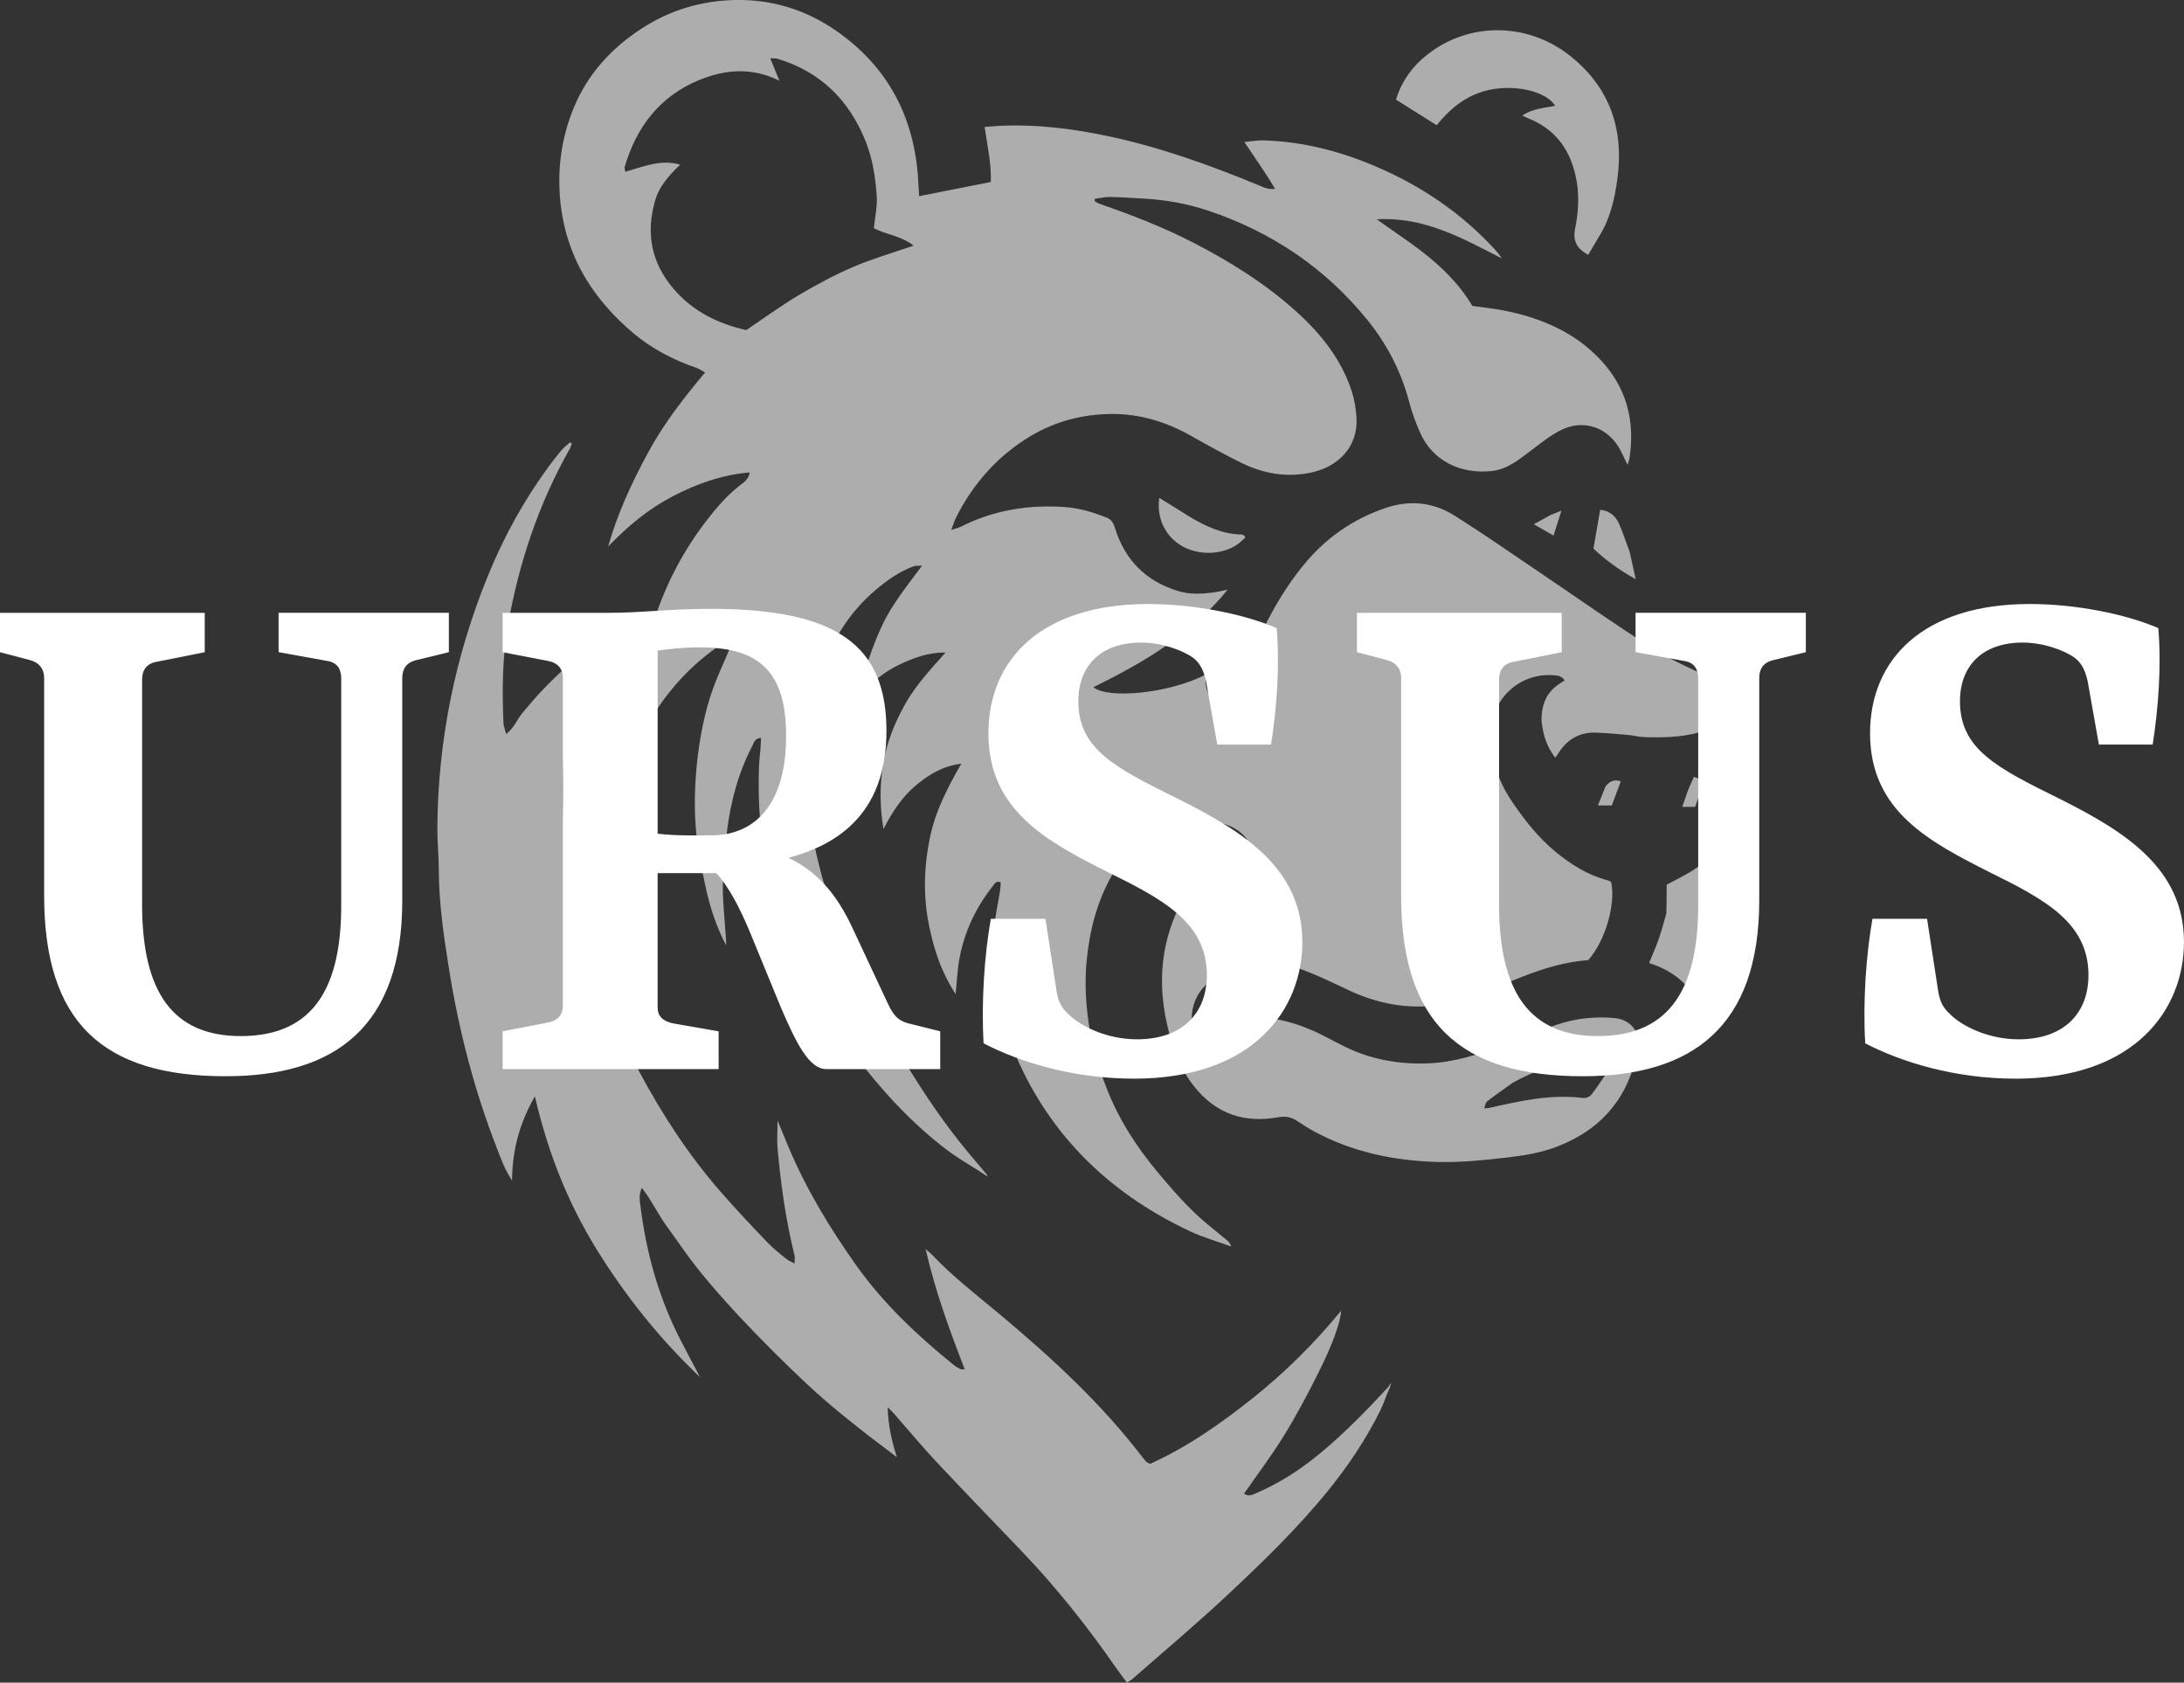
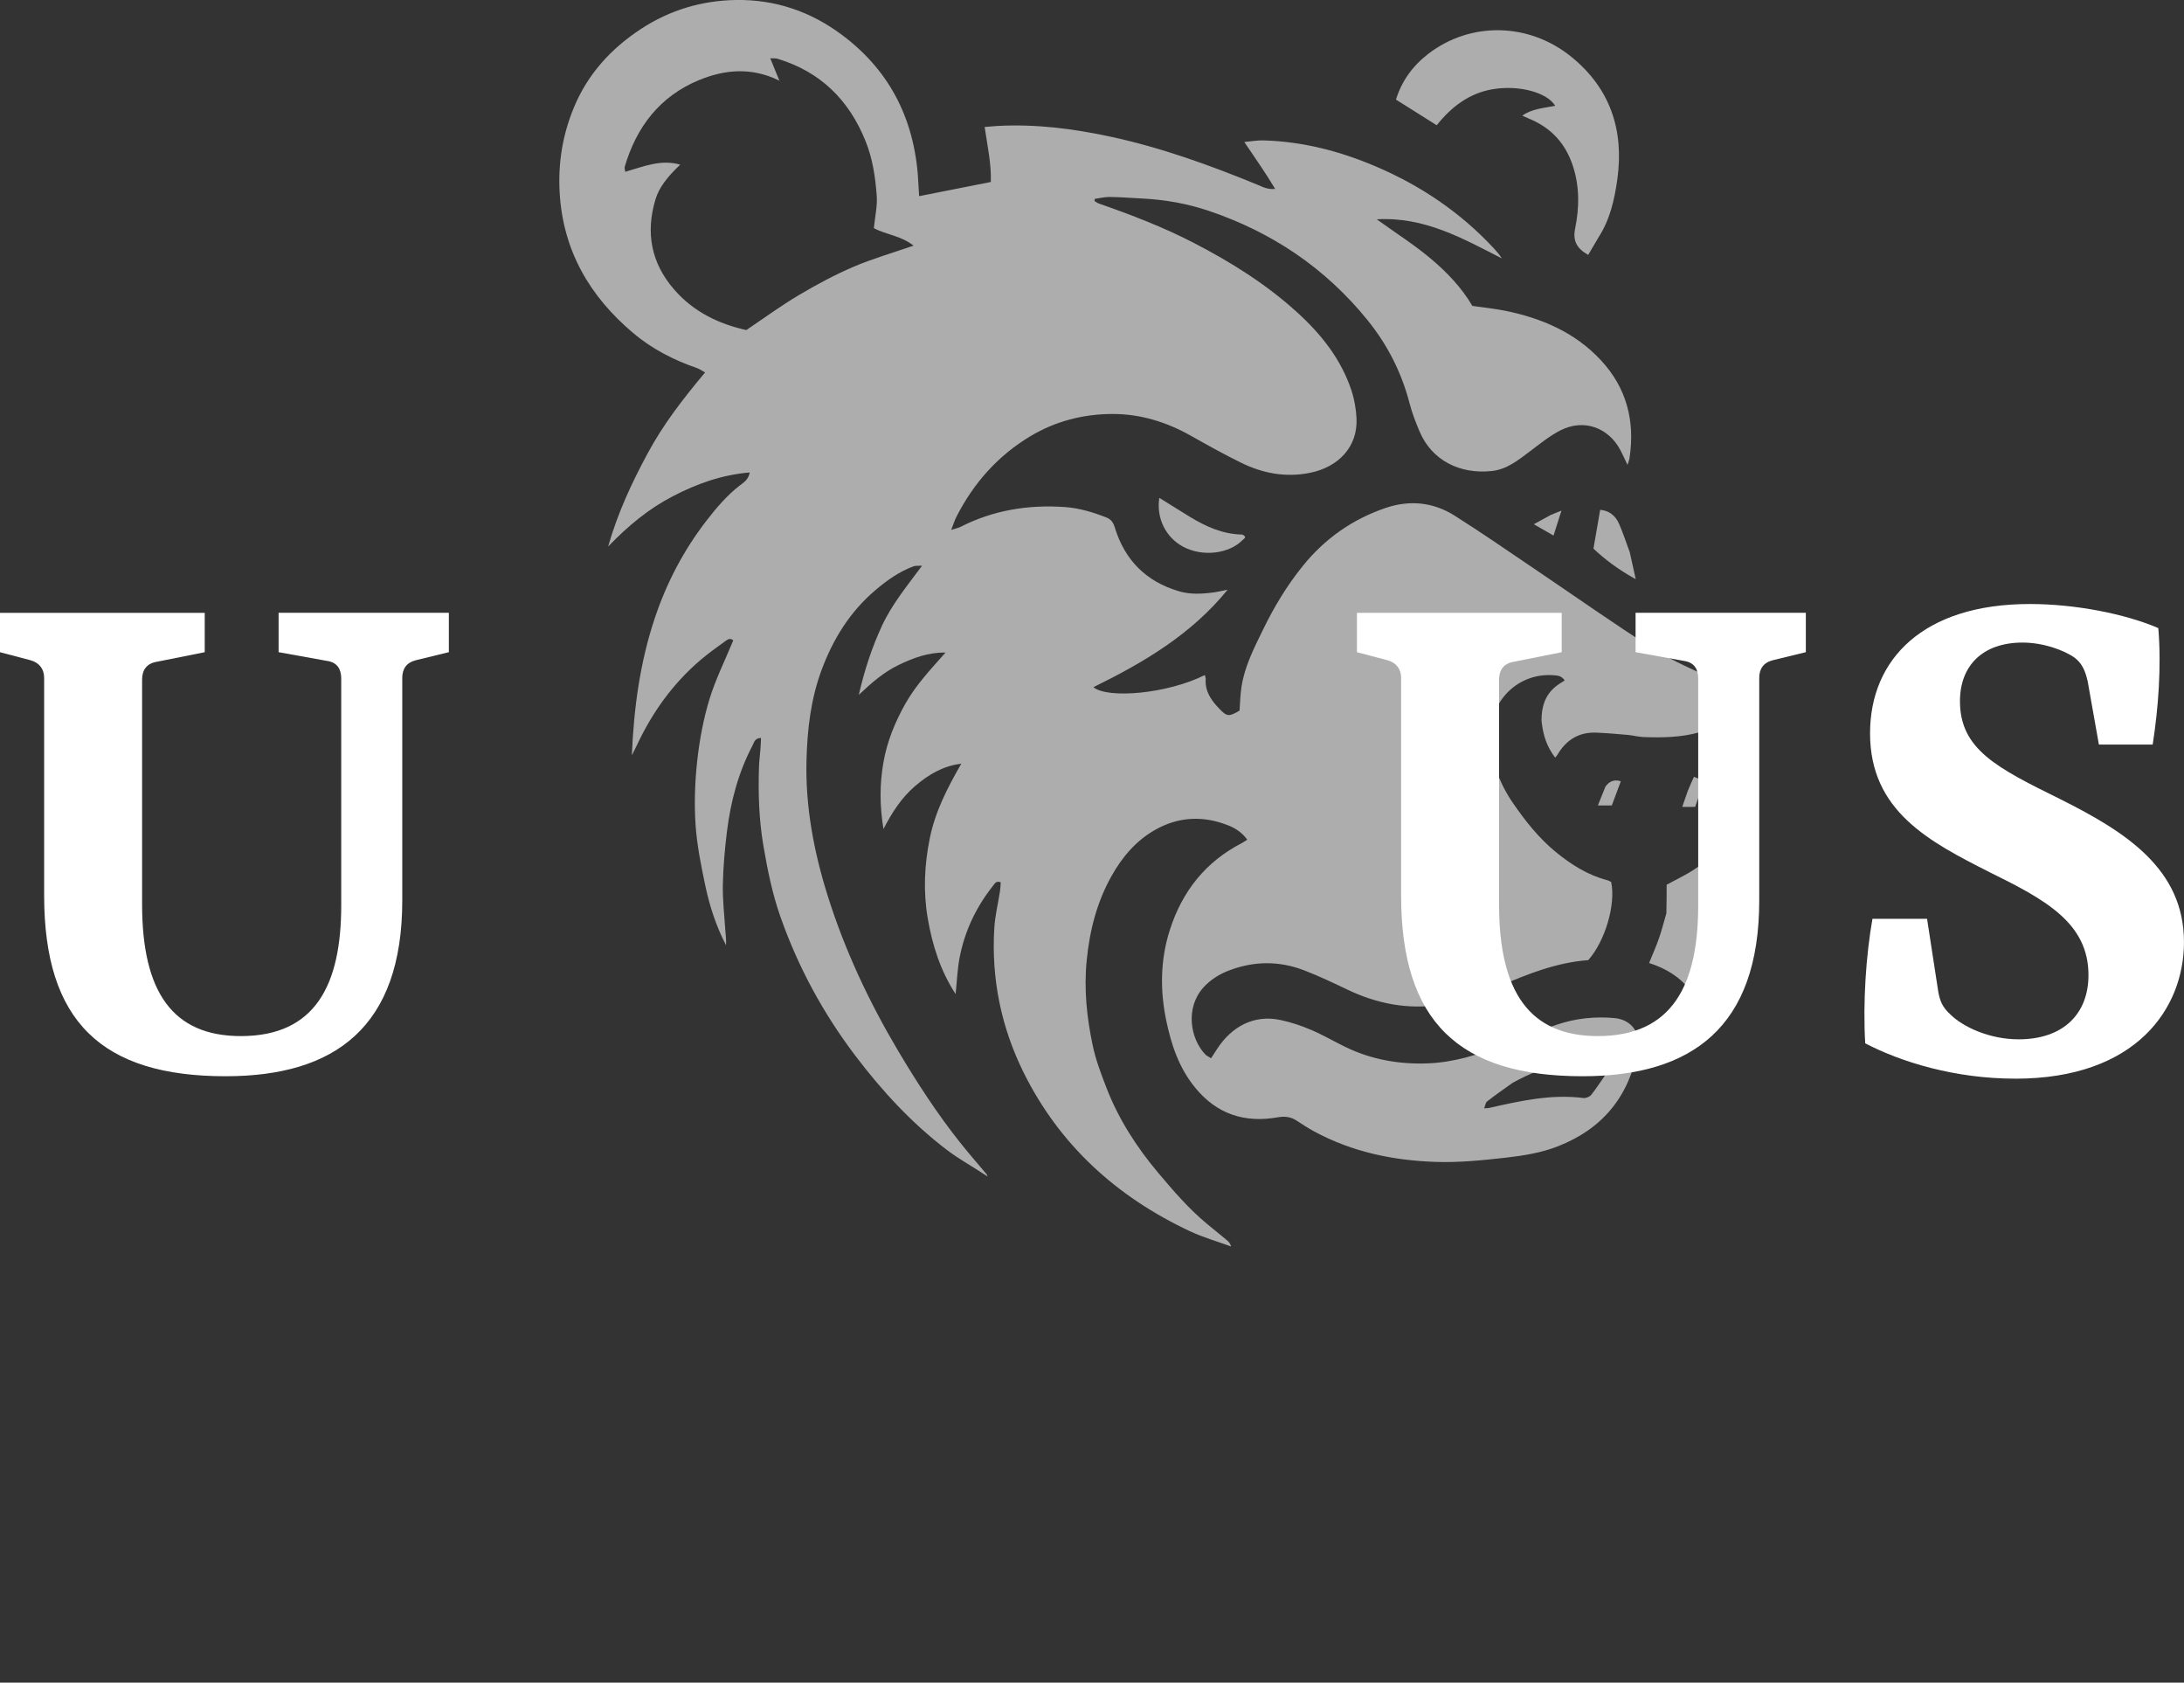
<svg xmlns="http://www.w3.org/2000/svg" viewBox="0 0 796.46 613.46" data-sanitized-data-name="Layer 2" data-name="Layer 2" id="Layer_2">
  <rect x="0" y="0" width="796.46" height="613.46" fill="#333333" stroke="none" />
  <defs>
    <style>
      .cls-1 {
        opacity: .6;
      }

      .cls-2 {
        fill: #fff;
        stroke-width: 0px;
      }
    </style>
  </defs>
  <g data-sanitized-data-name="Layer 1" data-name="Layer 1" id="Layer_1-2">
    <g>
      <g>
        <path d="M163.69,223.42v14.35l-12.01,2.93c-3.51.88-4.98,3.22-4.98,6.44v81.11c0,46.27-24.6,64.13-64.42,64.13-45.09,0-66.18-19.91-66.18-65.88v-79.35c0-3.22-1.76-5.56-4.98-6.44l-11.13-2.93v-14.35h74.67v14.35l-17.57,3.51c-3.51.59-5.27,2.93-5.27,6.44v81.99c0,31.92,11.13,48.02,36.02,48.02,27.23,0,36.6-18.74,36.6-47.73v-82.58c0-3.51-1.46-5.86-4.98-6.44l-17.86-3.22v-14.35h62.08Z" class="cls-2" />
-         <path d="M183.3,389.75v-13.76l16.69-3.22c3.22-.59,5.27-2.64,5.27-6.15v-119.47c0-3.51-2.05-5.56-5.27-6.15l-16.69-3.22v-14.35h38.36c12.59,0,22.55-1.46,37.48-1.46,45.97,0,64.13,13.18,64.13,44.51s-19.33,41.87-35.72,46.27c10.25,4.98,17.28,12.59,23.43,25.77l12.88,27.53c2.34,4.98,4.39,6.44,8.49,7.32l10.54,2.64v13.76h-41.58c-6.15,0-10.83-9.08-16.69-22.84l-10.83-26.35c-4.1-9.96-8.2-17.57-12.59-22.25h-21.38v48.9c0,3.22,1.76,4.98,5.56,5.86l16.69,2.93v13.76h-78.77ZM239.82,303.95c7.03.88,16.4.59,20.21.59,15.23-.29,26.65-11.13,26.65-36.31,0-22.55-9.08-32.21-31.33-32.21-5.86,0-11.71.59-15.52,1.17v66.76Z" class="cls-2" />
-         <path d="M413.46,393.26c-22.25,0-41.87-6.15-54.76-12.88-.88-14.93.29-32.21,2.64-45.39h19.91l4.1,26.65c.59,3.22,1.46,5.56,4.39,8.2,4.39,4.39,14.06,9.08,24.89,9.08,16.4,0,25.48-9.37,25.48-23.43,0-19.03-15.81-27.53-36.02-37.48-21.96-11.13-43.63-22.25-43.63-50.66,0-26.94,19.33-47.14,58.27-47.14,16.4,0,34.55,3.51,46.85,8.78,1.17,14.06,0,29.28-2.05,42.46h-19.62l-4.1-23.13c-.88-3.81-2.05-6.44-4.69-8.49-4.1-2.93-11.71-5.56-19.03-5.56-14.64,0-22.84,8.49-22.84,21.38,0,17.57,13.47,24.3,36.6,35.72,24.01,12.01,45.09,25.48,45.09,52.12,0,24.01-17.28,49.78-61.49,49.78" class="cls-2" />
        <path d="M658.55,223.42v14.35l-12.01,2.93c-3.51.88-4.98,3.22-4.98,6.44v81.11c0,46.27-24.6,64.13-64.42,64.13-45.1,0-66.18-19.91-66.18-65.88v-79.35c0-3.22-1.76-5.56-4.98-6.44l-11.13-2.93v-14.35h74.67v14.35l-17.57,3.51c-3.51.59-5.27,2.93-5.27,6.44v81.99c0,31.92,11.13,48.02,36.02,48.02,27.23,0,36.6-18.74,36.6-47.73v-82.58c0-3.51-1.46-5.86-4.98-6.44l-17.86-3.22v-14.35h62.08Z" class="cls-2" />
        <path d="M734.97,393.26c-22.25,0-41.87-6.15-54.76-12.88-.88-14.93.29-32.21,2.64-45.39h19.91l4.1,26.65c.59,3.22,1.46,5.56,4.39,8.2,4.39,4.39,14.06,9.08,24.89,9.08,16.4,0,25.48-9.37,25.48-23.43,0-19.03-15.81-27.53-36.02-37.48-21.96-11.13-43.63-22.25-43.63-50.66,0-26.94,19.33-47.14,58.27-47.14,16.4,0,34.55,3.51,46.85,8.78,1.17,14.06,0,29.28-2.05,42.46h-19.62l-4.1-23.13c-.88-3.81-2.05-6.44-4.69-8.49-4.1-2.93-11.71-5.56-19.03-5.56-14.64,0-22.84,8.49-22.84,21.38,0,17.57,13.47,24.3,36.6,35.72,24.01,12.01,45.09,25.48,45.09,52.12,0,24.01-17.28,49.78-61.49,49.78" class="cls-2" />
      </g>
      <g class="cls-1">
        <g>
          <path d="M635.49,255.84c.7,1.17,1.58,2.62,1.44,3.82-.44,3.43.23,6.83-.03,10.23-.06.91-.58,1.78-.9,2.66-4.37-5.56-9.89-7.32-16.51-5.5-6.61,1.82-13.35,1.91-20.12,1.67-1.9-.07-3.79-.61-5.7-.78-3.83-.34-7.67-.67-11.51-.83-6.4-.27-11.04,2.68-14.23,8.12-.19.31-.46.58-.78,1-2.96-3.92-4.3-7.71-4.92-12.85-.03-.27-.07-.57-.07-.83,0-4.8,1.25-9.03,5.07-12.18,1.01-.84,2.18-1.5,3.38-2.29-1.18-1.82-2.78-1.8-4.23-1.91-12.14-.84-22.23,8.44-22.64,20.52-.33,9.69,2.64,18.31,8.05,26.15,4.49,6.51,9.35,12.68,15.55,17.77,5.66,4.63,11.66,8.42,18.77,10.29.53.13,1,.44,1.44.64,1.77,8.14-2.19,21.6-8.35,28.51-11.51.84-22.16,5.06-32.76,9.66-6.84,2.98-13.84,5.59-21.36,6.67-11.81,1.71-22.86-.43-33.51-5.49-5.26-2.51-10.53-5.02-15.94-7.11-9.16-3.53-18.44-3.45-27.61.11-3.52,1.37-6.67,3.36-9.23,6.21-6.51,7.28-4.83,18.47.74,24.32.44.47,1.1.74,2.12,1.41.8-1.25,1.51-2.35,2.22-3.43,5.31-8.15,13.41-12.55,23.01-10.54,3.89.81,7.74,2.12,11.4,3.68,4.2,1.78,8.16,4.13,12.28,6.13,9.56,4.66,19.76,6.44,30.28,6.01,9.22-.37,17.97-3.04,26.52-6.44,6.7-2.65,13.42-5.29,20.23-7.61,6.88-2.35,14.04-3.13,21.3-2.44,5.76.57,9.58,5.06,8.39,11.36-3.22,17.28-12.91,29.05-29.24,35.41-6.11,2.38-12.54,3.38-19.02,4.12-8.39.95-16.8,1.8-25.25,1.54-15.7-.5-30.75-3.63-44.67-11.2-2.19-1.18-4.26-2.58-6.36-3.93-2.11-1.34-4.26-1.58-6.74-1.14-12.18,2.15-22.34-1.15-30.31-11-5.79-7.15-8.54-15.47-10.37-24.21-2.34-11.17-2.18-22.33,1.34-33.24,4.49-13.91,12.95-24.67,26.1-31.46.6-.3,1.15-.71,2.09-1.3-1.84-2.56-4.25-4.15-6.87-5.19-9.16-3.65-18.2-3.26-26.8,1.64-6.93,3.95-11.93,9.86-15.8,16.74-5.4,9.58-8.02,19.98-9.09,30.86-1.04,10.46.04,20.78,2.19,30.95,1.11,5.26,3.05,10.37,5,15.4,4.43,11.48,11.01,21.69,18.92,31.09,5.54,6.58,11.14,13.09,17.8,18.6,2.35,1.94,4.72,3.86,7.07,5.8.68.57,1.35,1.18,1.7,2.42-5.03-1.84-10.25-3.32-15.08-5.59-26.7-12.54-47.56-31.43-60.7-58.04-8.09-16.41-11.71-34.03-10.59-52.41.27-4.55,1.38-9.02,2.08-13.54.17-1.07.19-2.14.27-3.18-1.65-.71-2.21.46-2.82,1.25-6.14,7.74-10.3,16.44-12.17,26.13-.83,4.26-.97,8.66-1.47,13.34-5.57-8.52-8.48-17.84-10.16-27.57-1.68-9.8-1.23-19.58.77-29.34,1.99-9.75,6.48-18.41,11.46-27.07-6.68.8-12,4-16.84,8.15-4.87,4.17-8.34,9.46-11.54,15.66-1.41-8.54-1.38-16.37-.04-24.14,1.33-7.71,4.25-14.88,8.11-21.69,3.92-6.88,9.3-12.55,14.56-18.5-6.27-.1-11.76,1.95-17.08,4.52-5.26,2.52-9.65,6.27-14.55,10.9,2.15-9.3,4.84-17.38,8.46-25.19,3.62-7.79,9.06-14.42,14.62-21.9-1.6.09-2.39-.04-3.05.2-5.27,1.94-9.79,5.16-14.02,8.76-9.2,7.82-15.36,17.73-19.54,28.97-3.98,10.67-5.26,21.79-5.54,33.04-.43,16.94,2.69,33.33,7.75,49.44,6.24,19.81,14.99,38.44,25.55,56.27,6.93,11.68,14.32,23.08,22.8,33.73,3.09,3.89,6.38,7.65,9.59,11.47.21.64.33.74.46.84-.07-.04-.16-.07-.23-.11-4.97-3.33-10.1-6.11-14.71-9.6-12.88-9.8-23.74-21.6-33.49-34.48-11.64-15.37-20.72-32.12-27.14-50.29-3.02-8.51-4.8-17.34-6.31-26.23-1.61-9.46-1.91-19.01-1.6-28.58.07-2.21.37-4.42.54-6.61.1-1.31.13-2.62.2-4.03-2.32.09-2.54,1.7-3.13,2.84-5.16,9.82-7.94,20.39-9.29,31.32-.8,6.45-1.37,12.97-1.5,19.46-.1,5.51.56,11.04.91,16.57.13,1.78.37,3.56.27,5.41-3.56-6.83-5.94-14.06-7.52-21.5-1.57-7.44-3.11-14.96-3.61-22.53-.51-7.69-.23-15.53.61-23.21.83-7.54,2.24-15.12,4.43-22.37,2.24-7.34,5.73-14.31,8.71-21.53-1.13-1.14-2.29-.19-3.19.47-3.04,2.17-6.07,4.37-8.91,6.8-9.95,8.54-17.41,18.94-22.96,30.76-.53,1.11-1.1,2.21-1.92,3.88.73-17.4,2.99-33.87,8.31-49.87,4.33-13.02,10.6-24.98,18.99-35.81,3.55-4.6,7.32-9.03,11.97-12.65,1.44-1.13,3.26-2.15,3.72-4.82-10.19.85-19.32,4.13-28.06,8.68-8.68,4.5-16.16,10.64-23.58,18.32,3.58-12.52,8.71-23.37,14.41-33.96,5.67-10.54,12.95-19.96,20.95-29.5-1.2-.66-2.05-1.28-2.99-1.61-8.48-2.91-16.4-7-23.21-12.74-15.82-13.34-25.58-29.95-26.83-51.1-.64-10.9,1.07-21.26,5.23-31.25,5.06-12.17,13.59-21.46,24.52-28.6C244.3,3.67,255.83.21,268.36,0c14.42-.23,27.32,4.22,38.76,12.78,18.22,13.62,26.9,32.2,27.83,54.69.06,1.23.14,2.44.23,4.05,8.75-1.72,17.23-3.41,26.15-5.17.23-6.6-1.23-13.05-2.25-20.06,1.67-.13,3.12-.27,4.57-.36,13.94-.77,27.61.95,41.24,3.88,18.52,3.98,36.22,10.37,53.68,17.54,1.85.77,3.66,1.82,6.45,1.52-3.55-5.94-7.27-11.2-11.24-17.1,2.68-.24,4.83-.66,6.97-.58,14.32.4,27.96,3.93,41.05,9.53,16.4,7,30.89,16.79,43.05,29.91,1.03,1.1,1.98,2.25,2.85,3.58-14.23-7.24-28.17-15.26-45.63-14.25,6.91,4.97,13.54,9.19,19.52,14.19,5.94,4.96,11.36,10.59,15.35,17.38,4.06.58,8.05.98,11.97,1.77,13.32,2.71,25.48,7.89,34.9,18.03,9.4,10.1,12.52,22.24,10.42,35.79-.1.67-.38,1.33-.71,2.38-.95-1.99-1.7-3.66-2.55-5.3-4.36-8.36-13.42-11.61-21.86-7.32-4.03,2.04-7.61,5-11.26,7.74-4.22,3.16-8.29,6.51-13.84,7.11-11.77,1.25-21.77-3.99-26.18-14.11-1.48-3.42-2.84-6.94-3.78-10.54-2.94-11.31-8.06-21.4-15.46-30.51-15.39-18.95-34.8-31.95-57.81-39.71-7.77-2.62-15.83-4.05-24.04-4.47-4-.2-8.01-.53-12.03-.58-1.82-.03-3.65.44-5.49.7-.01.27-.04.54-.06.81.54.31,1.05.71,1.64.91,11.78,4.12,23.41,8.56,34.53,14.32,13.59,7.02,26.49,15.09,37.83,25.43,8.72,7.95,15.93,17.03,19.69,28.38,1.07,3.25,1.67,6.74,1.84,10.16.51,10.32-6.54,17.77-16.96,19.86-8.82,1.78-17.14.23-25.04-3.63-6.23-3.05-12.28-6.43-18.31-9.83-8.99-5.09-18.62-8.05-28.93-7.99-10.53.06-20.6,2.65-29.72,8.12-11.84,7.11-20.66,17.06-26.92,29.31-.66,1.28-1.08,2.69-1.92,4.84,1.75-.57,2.66-.74,3.45-1.14,11.95-6.07,24.68-8.12,37.93-7.2,5.26.36,10.32,1.88,15.23,3.82,1.74.68,2.51,1.91,3.04,3.62,3.63,11.9,11.37,19.69,23.34,23.25,4.1,1.21,8.22,1.01,12.35.48,1.75-.21,3.48-.64,5.46-1.03-13.25,16.32-30.58,26.52-48.95,35.54,5.22,4.3,26.95,2.44,40.64-4.43.11.54.34,1.03.31,1.48-.31,4.59,2.15,7.91,5.1,10.94,2.71,2.79,3.41,2.79,7.24.56.21-2.81.27-5.71.7-8.56,1.11-7.52,4.57-14.19,7.85-20.93,4-8.25,8.71-16.07,14.48-23.21,8.02-9.97,18.11-17.06,30.21-21.19,8.78-2.99,17.38-2.14,25.18,2.78,10.3,6.5,20.3,13.48,30.41,20.29,14.02,9.45,27.81,19.25,42.09,28.28,7.21,4.56,15.23,7.89,22.98,11.6,3.83,1.82,7.3,4,9.55,7.68ZM580.31,399.15c2.09-2.68,3.95-5.57,6.1-8.68-5.54-2.47-10.8-3.01-16.22-2.34-6.58.81-12.55,3.35-18.57,6.65-3.29,2.34-6.34,4.47-9.29,6.77-.57.44-.67,1.48-1.1,2.51.94-.06,1.35-.03,1.74-.11,11.34-2.55,22.67-5.14,34.45-3.63.93.11,2.32-.44,2.88-1.17ZM333.14,89.55c-4.63-3.69-10.15-3.99-14.46-6.38.41-4.16,1.33-8.05,1.04-11.84-.5-6.74-1.47-13.44-4.05-19.83-6.04-15.06-16.49-25.36-32.16-30.09-.71-.21-1.51-.1-2.62-.16,1.2,2.92,2.22,5.44,3.26,7.98l.33.21s-.21-.04-.56-.17c-9.86-4.77-19.51-3.96-28.93-.1-14.33,5.9-22.86,17.03-27.17,31.63-.14.46.09,1.03.19,1.84,6.63-1.88,12.94-4.67,20.05-2.61-4.79,4.53-7.75,8.42-9.02,12.64-3.66,12.2-1.6,23.24,6.87,32.96,7.04,8.06,16.1,12.44,26.25,14.71,6.44-4.33,12.6-8.85,19.12-12.72,6.43-3.82,13.05-7.37,19.91-10.32,6.9-2.96,14.16-5.03,21.96-7.74Z" class="cls-2" />
          <path d="M625.92,311.04c.09.94.27,1.81.24,2.68-.26,8.01-.19,16.06-.91,24.02-.73,7.92-3.22,15.43-7.61,22.19-.21.34-.53.61-1.15,1.3-3.82-5.06-8.93-8.16-15.1-10.13,1.28-3.16,2.56-6.01,3.59-8.96,1.04-3.01,1.81-6.1,2.71-9.15.1-4.05.1-7.35.1-10.44,3.52-1.91,6.64-3.38,9.55-5.23,2.89-1.84,5.56-4.03,8.59-6.27Z" class="cls-2" />
          <path d="M621.51,284.69c-1.14,3.25-2.22,6.33-3.33,9.49h-4.7c.76-2.17,1.38-3.96,1.99-5.74.85-2.08,1.52-3.55,2.27-5.22,1.35.53,2.34.91,3.78,1.47Z" class="cls-2" />
          <path d="M594.34,201.33c.77,3.48,1.4,6.28,2.18,9.83-6.31-3.46-11.36-7.3-15.42-11.14.9-5.14,1.65-9.58,2.45-14.15,3.19.27,5.54,2.07,6.84,5,1.51,3.41,2.65,6.97,3.95,10.46Z" class="cls-2" />
          <path d="M573.12,20.78c14.04,11.44,19.15,26.56,16.71,44.41-1.03,7.48-2.66,14.71-6.77,21.16-1.5,2.55-2.69,4.57-3.88,6.58-4.32-2.41-5.64-5.29-4.76-9.62,1.54-7.55,1.65-15.06-.73-22.54-2.65-8.32-7.91-14.14-15.96-17.46-.77-.31-1.51-.67-2.58-1.15,3.68-2.58,7.91-2.75,12-3.58-2.99-4.97-13.42-7.68-22.93-6.03-8.48,1.48-14.88,6.36-20.28,13.11-4.89-3.08-9.77-6.14-14.86-9.35,2.11-6.81,6.13-12.31,11.7-16.61,15.45-11.97,36.89-11.51,52.32,1.07Z" class="cls-2" />
          <path d="M585.48,286.76q2.25-3.05,5.6-1.92c-1.1,2.91-2.18,5.81-3.29,8.81h-5.07c1.04-2.58,1.9-4.73,2.76-6.88Z" class="cls-2" />
          <path d="M569.43,186.17c-1.04,3.25-1.88,5.87-2.89,9.08-2.49-1.42-4.53-2.59-7.2-4.12,2.44-1.34,4.29-2.35,6.16-3.38,1.42-.6,2.29-.94,3.93-1.58Z" class="cls-2" />
-           <path d="M506.87,504.71c.37-.3.47-.38.51-.43-.3.58-.4,1.05-.5,1.55-1.42,2.98-2.21,5.8-3.49,8.36-5.26,10.59-11.78,20.33-19.26,29.51-11.06,13.58-23.6,25.72-36.34,37.65-11.3,10.6-23.21,20.58-34.87,30.81-.5.44-1.11.74-1.94,1.3-1.47-2.01-2.91-3.85-4.23-5.76-10.37-14.93-21.66-29.11-34.24-42.25-10.44-10.9-20.96-21.76-31.28-32.77-5.22-5.56-10.06-11.44-15.09-17.17-.58-.66-1.24-1.27-2.42-2.47.16,6.5,1.37,11.94,3.35,18.2-5.02-3.82-9.49-7.11-13.84-10.56-4.46-3.53-8.86-7.11-13.14-10.84-4.17-3.65-8.21-7.45-12.18-11.3-4.09-3.95-8.11-7.98-12.07-12.05-3.95-4.09-7.87-8.21-11.63-12.45-3.78-4.23-7.5-8.55-10.97-13.02-3.41-4.36-6.43-9.02-9.75-13.47-3.32-4.45-5.64-9.6-9.42-14.48-1.15,2.55-.78,4.49-.56,6.31,2.11,17.04,6.6,33.4,14.45,48.75,2.27,4.43,4.63,8.81,6.94,13.22.1.56.46.7.46.7l-.16-.04c-14.69-13.99-27.14-29.54-37.67-46.59-10.46-16.96-17.75-35.3-22.46-55.7-5.71,9.92-8.21,19.61-8.34,30.66-2.72-4.06-4.05-7.97-5.54-11.8-8.19-21-13.82-42.72-17.38-64.93-1.95-12.17-3.78-24.37-3.79-36.75,0-4.99-.57-9.97-.53-14.95.21-31.83,6.4-62.45,18.41-91.95,5.79-14.19,13.08-27.5,22.16-39.85,1.48-2.01,2.99-3.99,4.6-5.88.94-1.11,2.12-2.02,3.21-3.02.23.17.46.33.68.48-.26.64-.43,1.31-.76,1.9-11.26,19.86-18.41,41.19-22.43,63.59-2.17,12.07-2.27,24.28-1.75,36.49.06,1.14.56,2.28.98,3.92,3.04-2.38,4.02-5.53,6.07-7.85,2.02-2.28,3.9-4.69,5.97-6.93,2.17-2.34,4.42-4.6,6.74-6.8,2.19-2.08,4.53-4.02,7.48-6.61-.34,1.75-.46,2.65-.68,3.51-2.21,8.34-3.38,16.84-4.17,25.39-.53,5.8-.74,11.63-.84,17.44-.28,18.87,3.05,37.26,8.12,55.33,4.86,17.26,11.46,33.86,19.91,49.7,8.32,15.57,17.94,30.29,29.55,43.62,5.54,6.37,11.37,12.51,17.2,18.62,2.09,2.19,4.55,4.06,6.9,6,.7.58,1.62.9,2.92,1.6,0-1.33.19-2.25-.03-3.06-3.16-12.67-4.93-25.56-6.14-38.54-.3-3.15-.04-6.34-.04-10.53,1.52,3.68,2.69,6.5,3.86,9.32,6.51,15.55,15.16,29.87,24.91,43.57,9.89,13.91,22.17,25.45,35.35,36.12.74.61,1.6,1.1,2.44,1.57.3.16.74.09,1.72.16-5.57-14.33-10.74-28.46-14.28-43.87,1.11.98,1.81,1.5,2.39,2.11,7.55,7.99,16.26,14.66,24.65,21.67,18.97,15.87,37.09,32.53,52.17,52.27.43.56.88,1.07,1.35,1.57.19.19.48.26,1.3.68,13.51-6.07,25.82-14.68,37.62-24.1,11.73-9.36,22.33-19.89,32.02-31.68-.07,3.85-3.12,12.47-8.71,23.48-3.8,7.54-7.78,15.02-12.23,22.2-4.42,7.15-9.52,13.89-14.43,20.97,1.64,1.13,2.89.47,4.1-.04,8.76-3.68,16.6-8.83,23.9-14.88,8.66-7.18,16.49-15.22,24.12-23.45.68-.64.87-1.05,1.05-1.47Z" class="cls-2" />
          <path d="M453.06,194.89c1.87.93.64,1.44.21,1.88-4.96,5.16-14.59,6.31-21.62,2.65-6.44-3.35-10.02-10.37-8.88-17.91,3.7,2.31,7.3,4.57,10.9,6.77,5.97,3.65,12.21,6.5,19.38,6.61Z" class="cls-2" />
        </g>
      </g>
    </g>
  </g>
</svg>